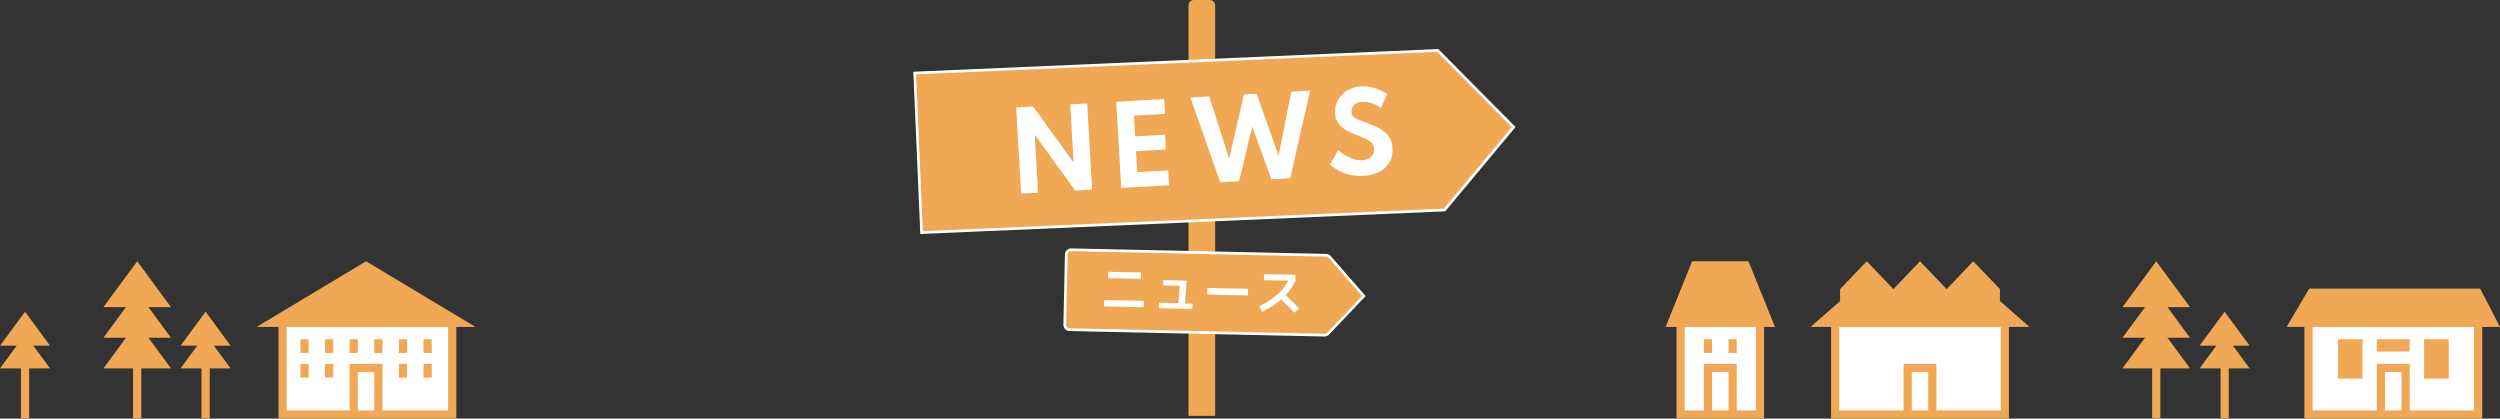
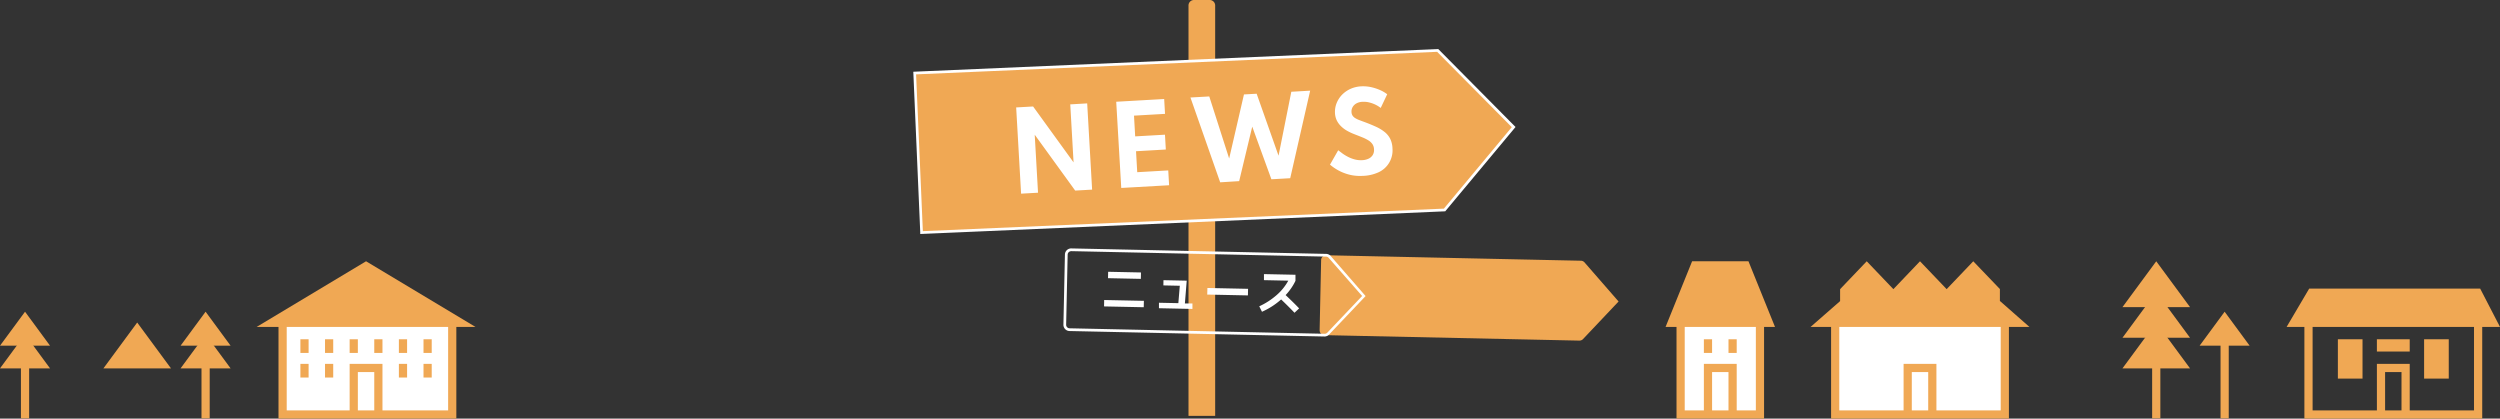
<svg xmlns="http://www.w3.org/2000/svg" width="913.8" height="153" viewBox="0 0 913.8 153">
  <rect x="0" y="0" width="913.8" height="153" fill="#333333" stroke="none" />
  <defs>
    <style>.a{fill:#f0a854}.b{fill:#fff}</style>
  </defs>
  <path class="a" d="M436.42 0h5.75a2 2 0 012 2v150h-9.75V2a2 2 0 012-2z" />
  <path class="a" d="M528.01 76.75l-191.16 8.26-2.52-58.31 191.16-8.27 27.77 28.02-25.25 30.3z" />
  <path class="b" d="M336.37 85.53v-.5l-2.54-58.81 191.88-8.29.16.15 28.09 28.34-25.7 30.82zm-1.52-58.35l2.47 57.31 190.45-8.23 24.82-29.78-27.29-27.54z" />
-   <path class="a" d="M484.1 122.5l-93.15-2a1.79 1.79 0 01-1.75-1.82l.55-25.63a1.79 1.79 0 011.82-1.75l93.15 2a1.8 1.8 0 011.31.62l12.44 14.28-13 13.75a1.83 1.83 0 01-1.37.55z" />
+   <path class="a" d="M484.1 122.5a1.79 1.79 0 01-1.75-1.82l.55-25.63a1.79 1.79 0 011.82-1.75l93.15 2a1.8 1.8 0 011.31.62l12.44 14.28-13 13.75a1.83 1.83 0 01-1.37.55z" />
  <path class="b" d="M484.14 123h-.05l-93.15-2a2.25 2.25 0 01-1.6-.7 2.3 2.3 0 01-.64-1.64l.55-25.62a2.28 2.28 0 012.34-2.24l93.14 2a2.31 2.31 0 011.68.79l12.74 14.63-13.35 14.07a2.28 2.28 0 01-1.66.71zm-92.6-31.18a1.29 1.29 0 00-1.29 1.26l-.55 25.63A1.28 1.28 0 00391 120l93.15 2a1.31 1.31 0 001-.4l12.73-13.41-12.23-13.94a1.26 1.26 0 00-.94-.45l-93.15-2z" />
  <path class="b" d="M403.55 112l.05-2.34 14.51.3-.05 2.34zm1.45-10.32l.05-2.34 12 .25-.05 2.34zM425.27 102.41l8.5.18-.67 8.33h2.76v2l-12.24-.26v-2l7.09.15.53-6.36-6-.13zM441.27 107.67l.06-2.41 14.86.31-.05 2.41zM462 102.4v-2.21l11.52.24v2.22a20.45 20.45 0 01-3.6 5.21q2.82 2.65 4.94 4.86l-1.69 1.6q-2.58-2.68-4.89-4.87a26.85 26.85 0 01-7 4.51l-1-2a26.27 26.27 0 006.35-4.1 19.54 19.54 0 004.27-5.27zM373.23 70.79l-1.8-31.52 6.19-.35 14.79 20.43-1.21-21.2 6.19-.36 1.8 31.52-6.19.35-14.79-20.42 1.21 21.2zM409.84 68.7L408 37.19l17.53-1 .31 5.43-11.34.65.43 7.58 10.89-.62.31 5.42-10.89.63.44 7.66 11.34-.65.31 5.42zM446 66.64l-10.87-31 6.88-.39 7.27 22.69 5.41-23.42 4.64-.26 8 22.65L472 33.54l6.89-.4-7.29 32-6.88.39-7-19.24-4.78 19.92zM497.89 64.29a16.19 16.19 0 01-4.08-.31 17.54 17.54 0 01-3.37-1.09 17.34 17.34 0 01-2.57-1.41 18.32 18.32 0 01-1.73-1.3l3-5.26c.44.35 1 .74 1.56 1.18a16.27 16.27 0 002 1.22 12.08 12.08 0 002.4.93 8.71 8.71 0 002.72.3 6.21 6.21 0 002.35-.52 3.62 3.62 0 001.56-1.32 3.46 3.46 0 00.5-2.1 3.64 3.64 0 00-.56-1.9 4.74 4.74 0 00-1.46-1.38 14.85 14.85 0 00-2.33-1.16c-.92-.38-2-.79-3.13-1.24a19.05 19.05 0 01-2.49-1.2 10.37 10.37 0 01-2.13-1.63 7.68 7.68 0 01-1.52-2.1 7.08 7.08 0 01-.65-2.74 8.54 8.54 0 01.58-3.51 9.38 9.38 0 011.95-3.06 10.27 10.27 0 013.12-2.2 11 11 0 014.13-.94 13.56 13.56 0 013.46.31 17.3 17.3 0 013.26 1.07 12.37 12.37 0 012.59 1.52l-2.37 5a11.34 11.34 0 00-1.92-1.19 12 12 0 00-2.25-.81 8.16 8.16 0 00-2.4-.24 5 5 0 00-2.28.57 3.6 3.6 0 00-1.4 1.33 3.17 3.17 0 00-.43 1.79 2.62 2.62 0 00.39 1.36 3.06 3.06 0 001 .93 8.75 8.75 0 001.5.72c.59.23 1.23.47 1.93.72 1.5.56 2.87 1.12 4.09 1.68a15.05 15.05 0 013.17 1.91 7.71 7.71 0 012.07 2.52 8.66 8.66 0 01.83 3.53 8.81 8.81 0 01-5.11 8.71 14.91 14.91 0 01-5.98 1.31zM103.3 117.5h62v34h-62z" />
  <path class="a" d="M166.8 153h-65v-37h65zm-62-3h59v-31h-59z" />
  <path class="a" d="M136.8 124h3v5h-3zM127.8 124h3v5h-3zM154.8 124h3v5h-3zM145.8 124h3v5h-3zM154.8 133h3v5h-3zM145.8 133h3v5h-3zM118.8 124h3v5h-3zM109.8 124h3v5h-3zM118.8 133h3v5h-3zM109.8 133h3v5h-3zM130.8 150.5V136h6v14.5h3V133h-12v17.5h3zM173.8 119.5l-40-24-40 24z" />
  <path class="b" d="M614.3 117.5h29v34h-29z" />
  <path class="a" d="M644.8 153h-32v-37h32zm-29-3h26v-31h-26z" />
  <path class="a" d="M631.8 124h3v5h-3zM622.8 124h3v5h-3zM625.8 150.5V136h6v14.5h3V133h-12v17.5h3zM639.1 95.5h-20.6l-9.7 24h40zM786.65 123.16h3v29.78h-3zM775.8 112.26l12.35-16.76 12.35 16.76" />
  <path class="a" d="M775.8 123.46l12.35-16.77 12.35 16.77" />
  <path class="a" d="M775.8 134.65l12.35-16.76 12.35 16.76M811.65 125.88h3v27.06h-3z" />
  <path class="a" d="M804 126.36l9.15-12.42 9.14 12.42" />
-   <path class="a" d="M804 134.65l9.15-12.42 9.14 12.42M48.65 123.16h3v29.78h-3zM37.8 112.26L50.15 95.5l12.35 16.76" />
-   <path class="a" d="M37.8 123.46l12.35-16.77 12.35 16.77" />
  <path class="a" d="M37.8 134.65l12.35-16.76 12.35 16.76M73.65 125.88h3v27.06h-3z" />
  <path class="a" d="M66 126.36l9.15-12.42 9.14 12.42" />
  <path class="a" d="M66 134.65l9.15-12.42 9.14 12.42M7.65 125.88h3v27.06h-3z" />
  <path class="a" d="M0 126.36l9.15-12.42 9.14 12.42" />
  <path class="a" d="M0 134.65l9.15-12.42 9.14 12.42" />
  <path class="b" d="M670.8 117.5h62v34h-62z" />
  <path class="a" d="M734.3 153h-65v-37h65zm-62-3h59v-31h-59z" />
  <path class="a" d="M731 110v-4.35l-9.73-10.15-9.73 10.19-9.74-10.19-9.73 10.19-9.74-10.19-9.73 10.19v4.37l-10.8 9.44h80zM698.8 150.5V136h6v14.5h3V133h-12v17.5h3z" />
-   <path class="b" d="M843.8 117.5h62v34h-62z" />
  <path class="a" d="M907.3 153h-65v-37h65zm-62-3h59v-31h-59z" />
  <path class="a" d="M868.8 124h12v4.5h-12zM886.06 124h9.01v14.38h-9.01zM854.54 124h9.01v14.38h-9.01zM906.56 105.5h-62.51l-8.25 14h78zM871.8 150.5V136h6v14.5h3V133h-12v17.5h3z" />
</svg>